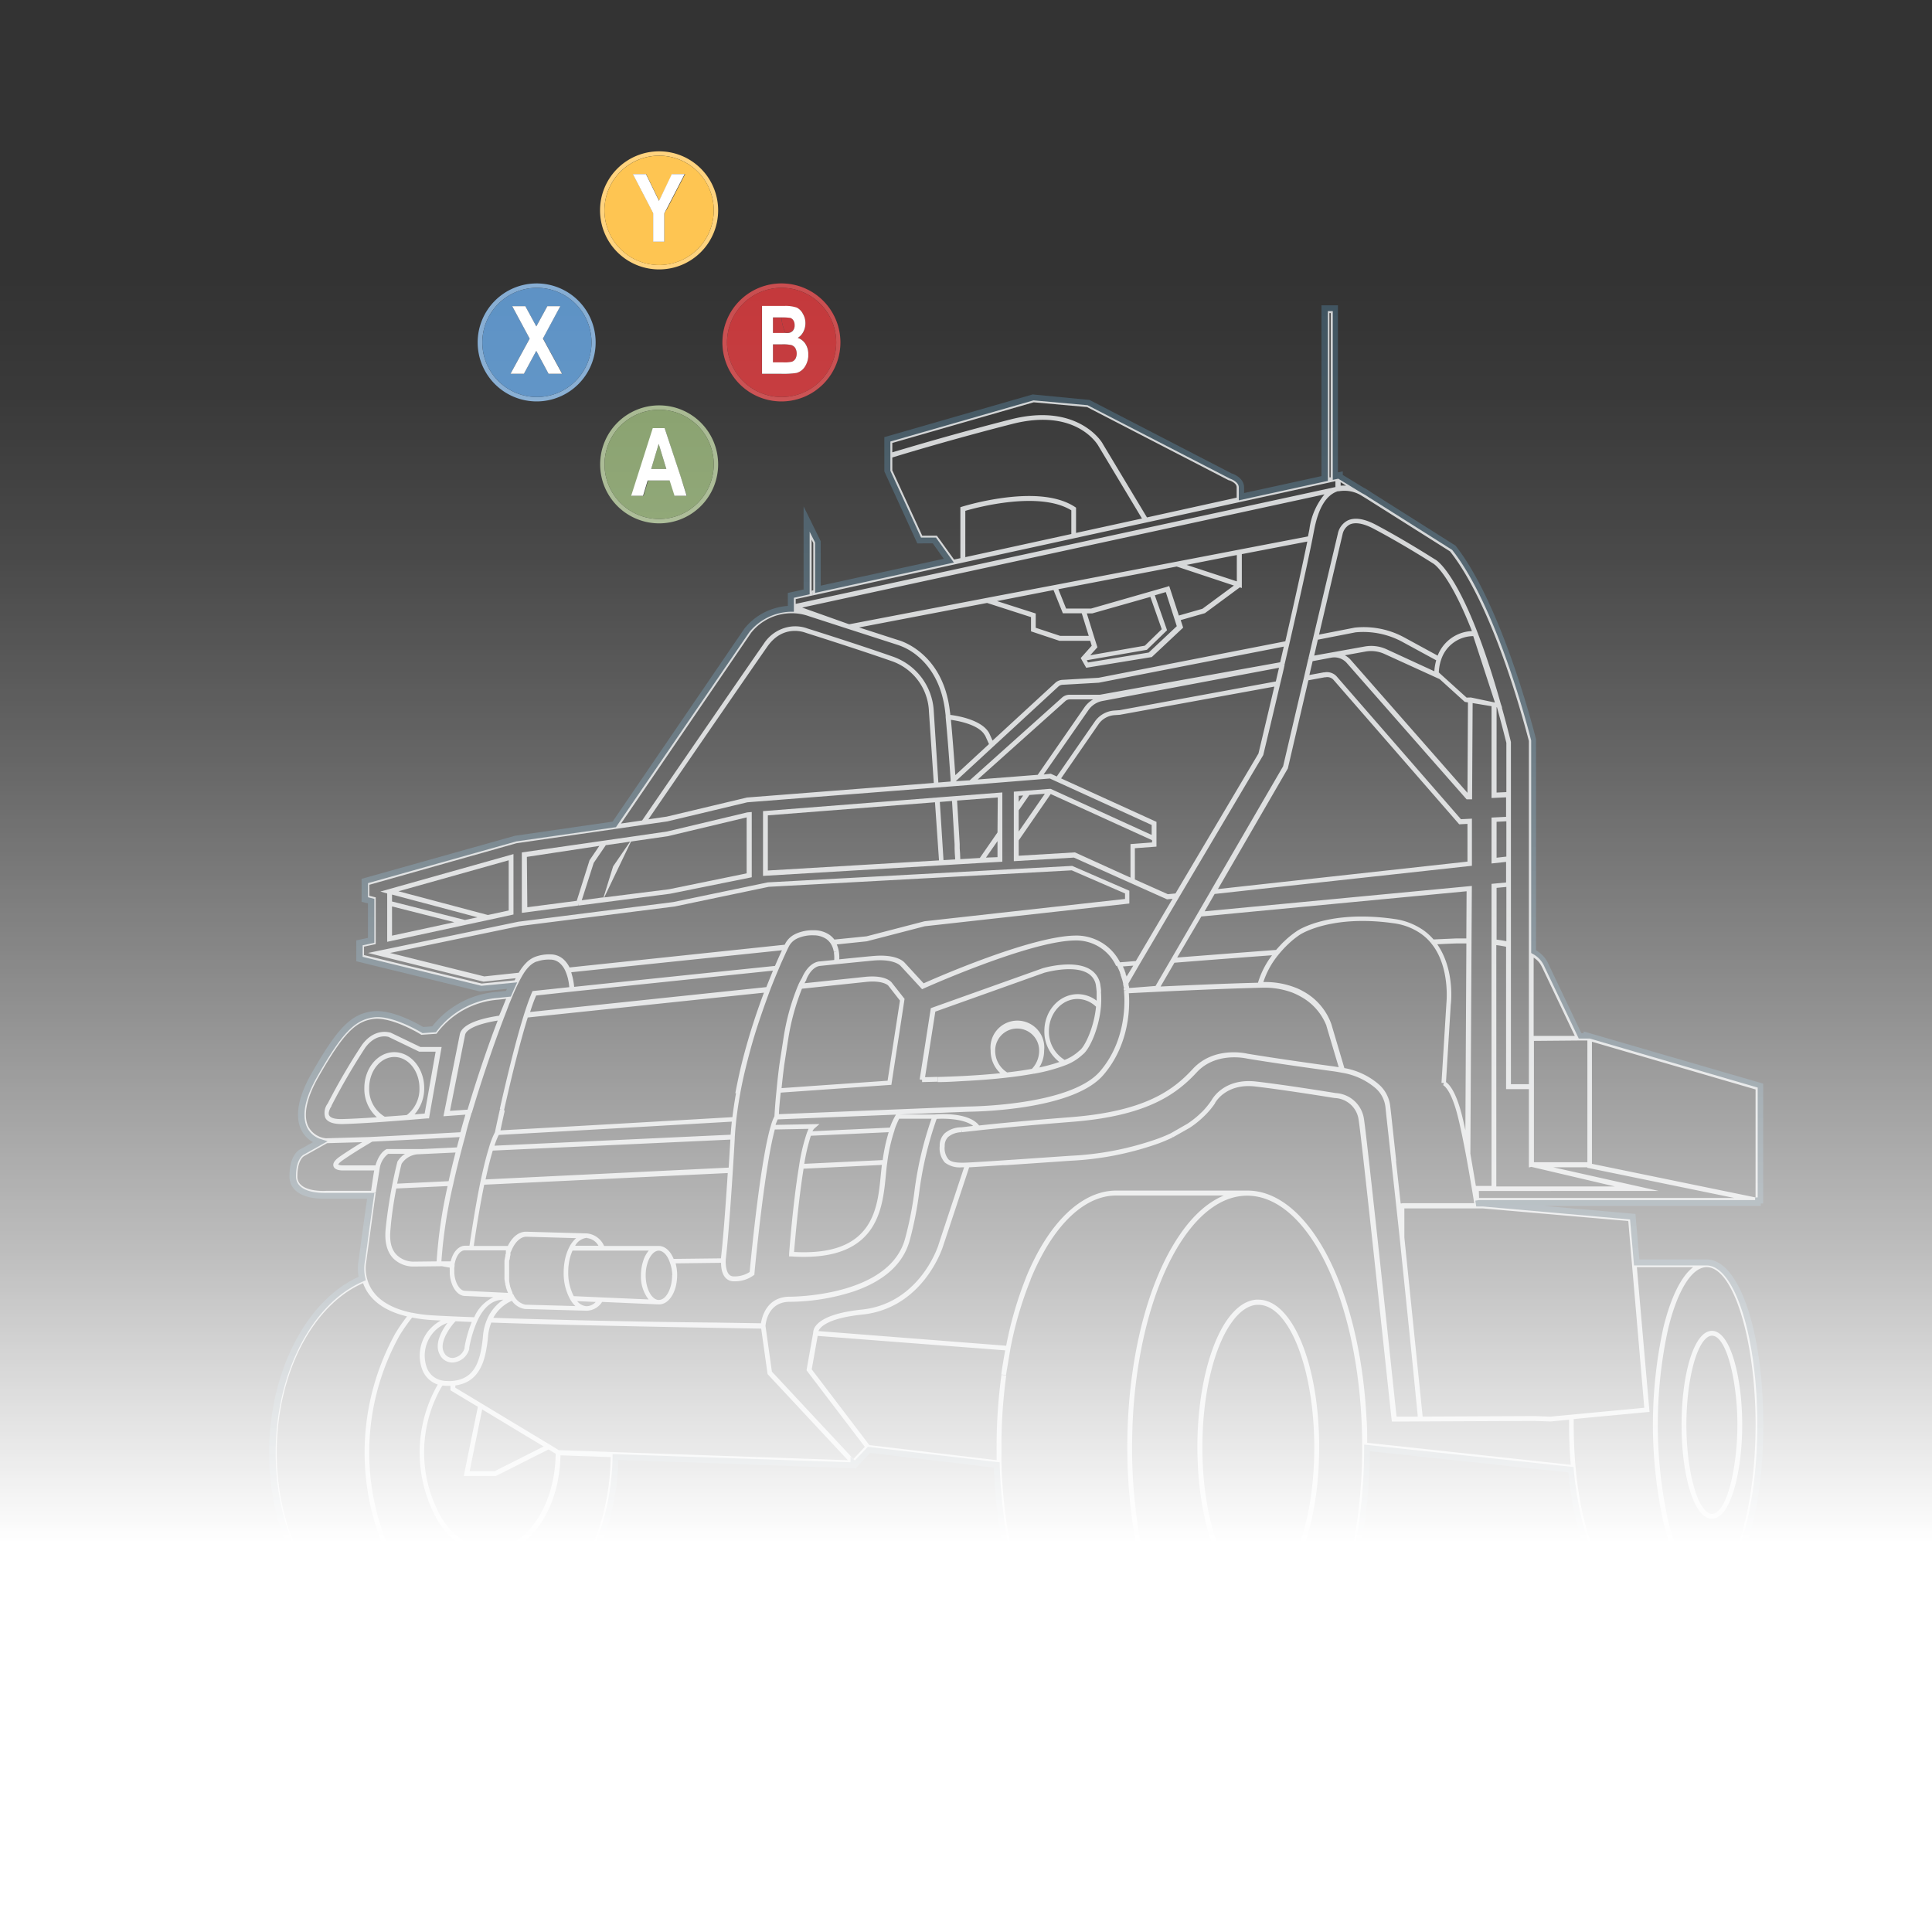
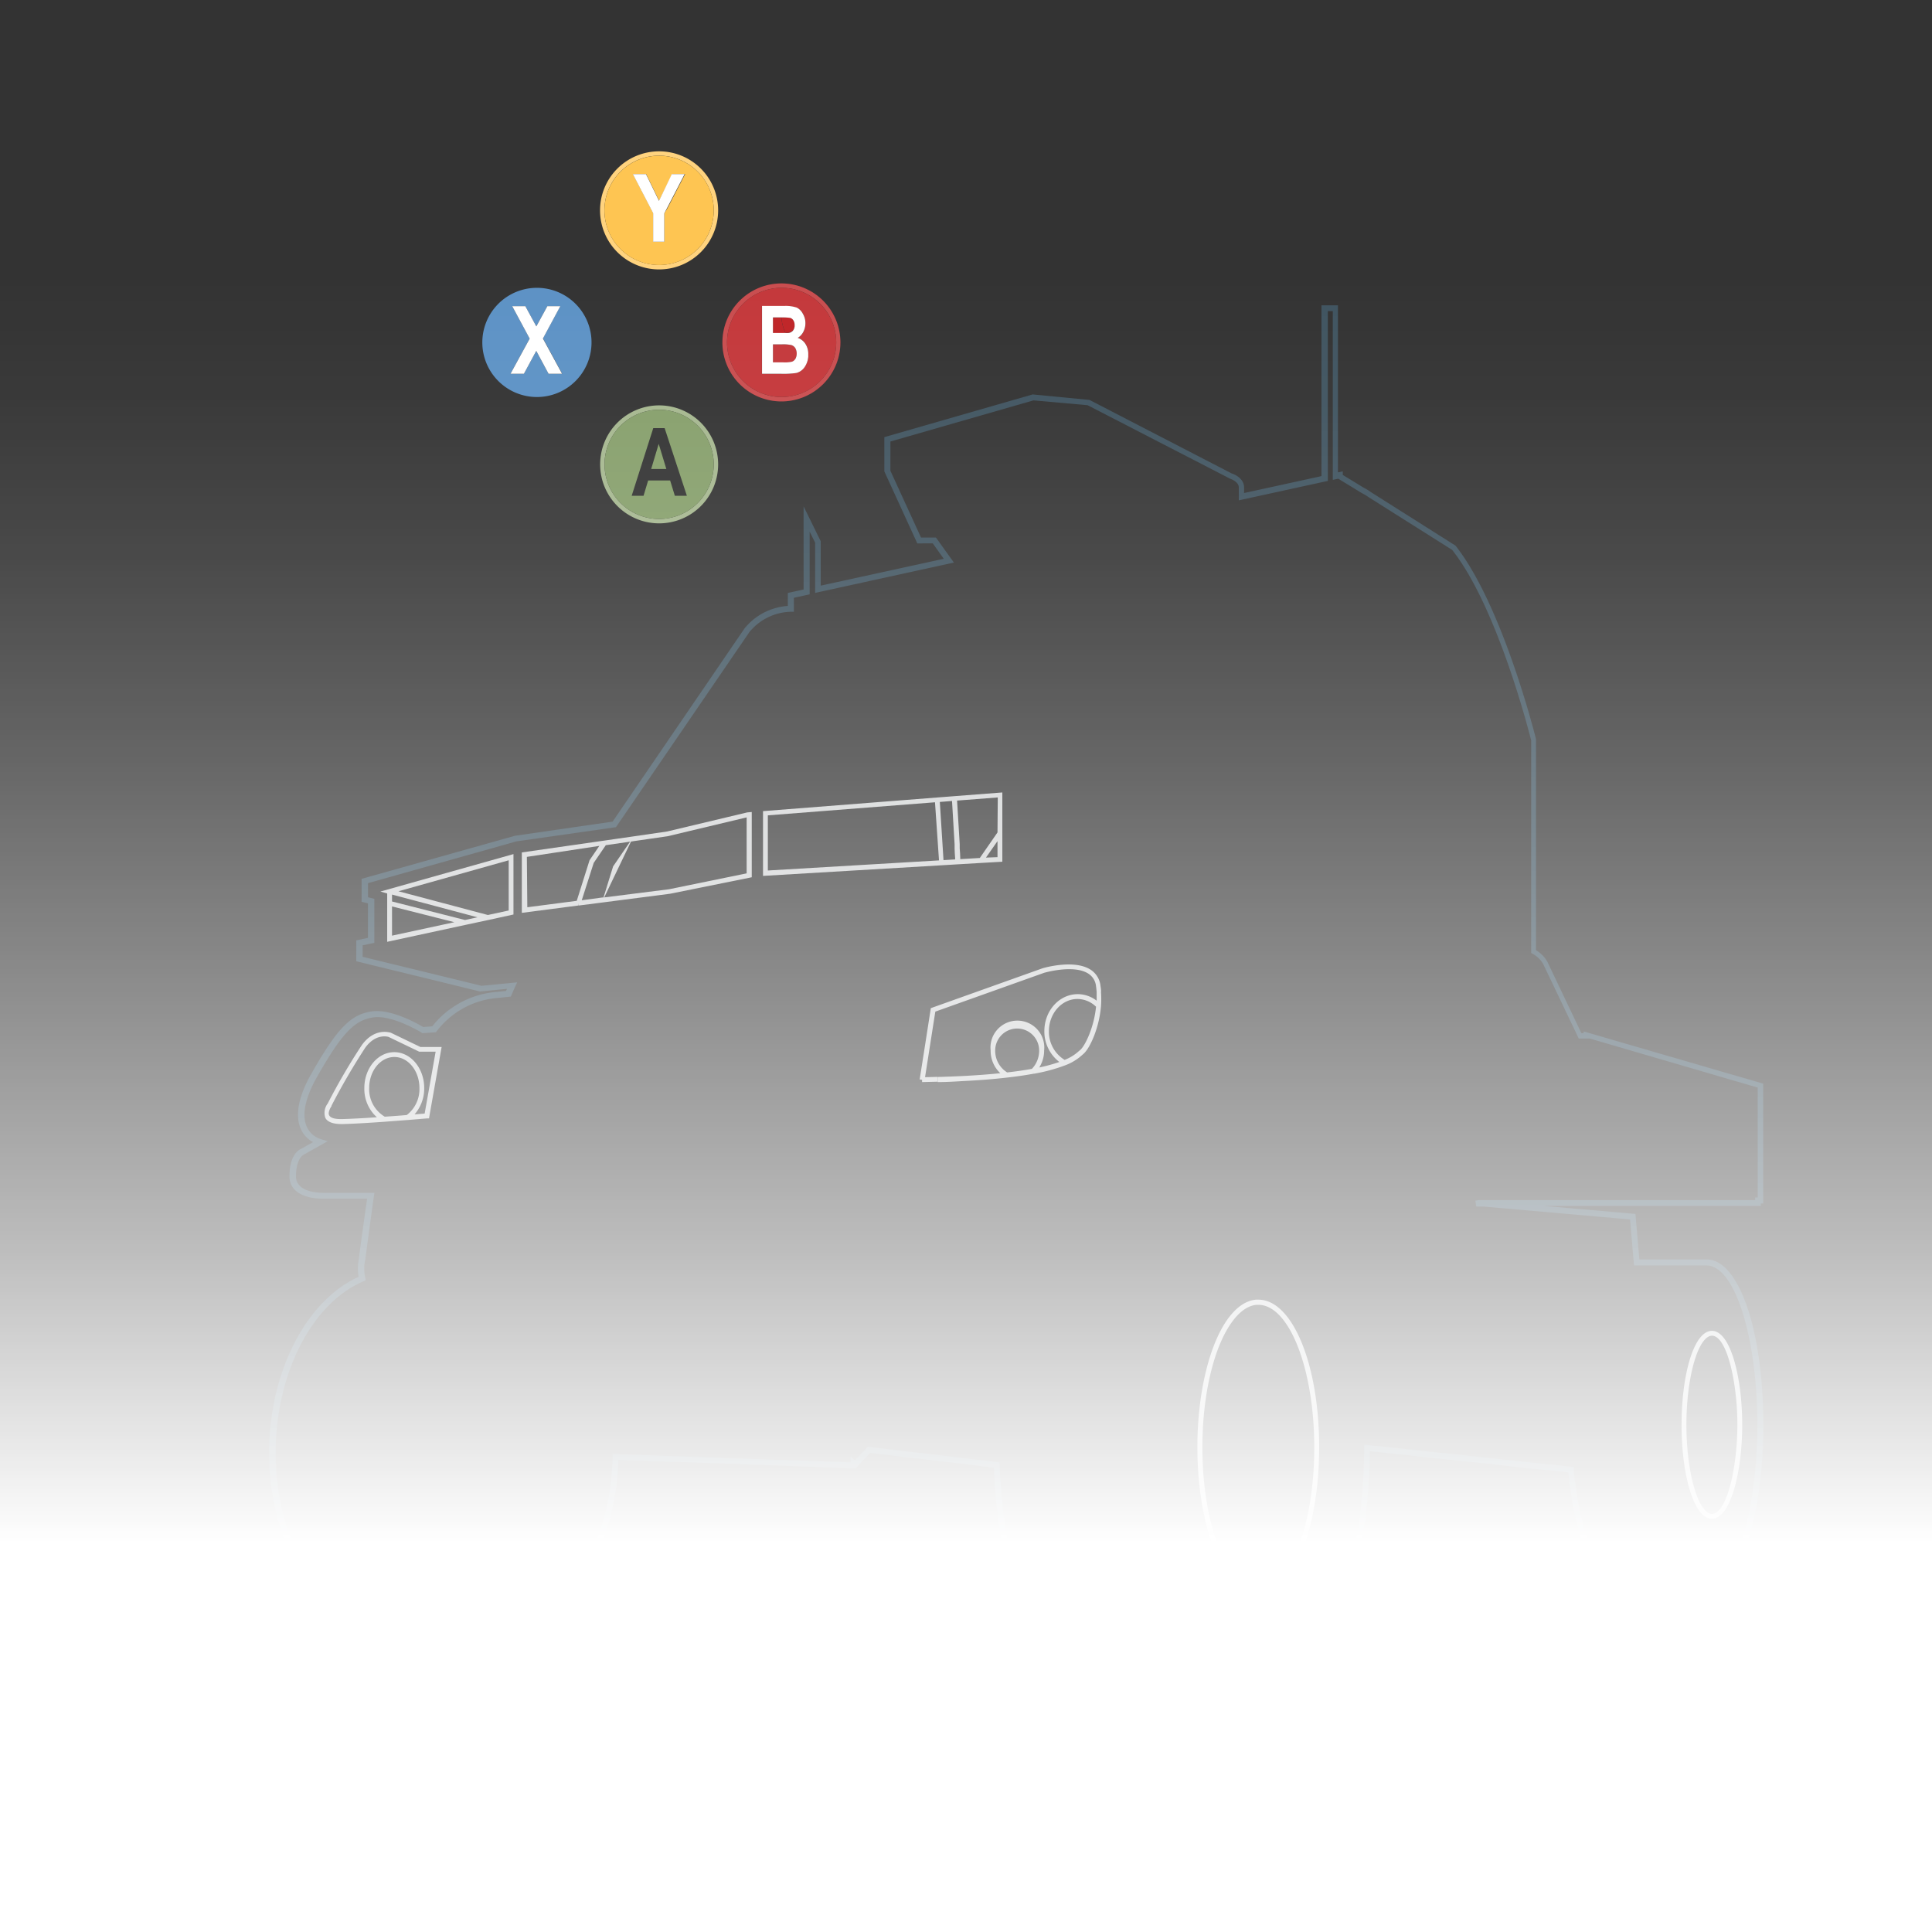
<svg xmlns="http://www.w3.org/2000/svg" viewBox="0 0 351.73 351.73">
  <rect x="0" y="0" width="351.73" height="351.73" fill="#333333" stroke="none" />
  <defs>
    <style>.cls-1{fill:#d1d3d4;}.cls-2{fill:#a5b78f;}.cls-3{fill:#869f6b;}.cls-4{fill:#86add3;}.cls-5{fill:#bf2427;}.cls-6,.cls-7{fill:#f2f2f3;}.cls-6{opacity:0.2;}.cls-7{opacity:0.1;}.cls-8{fill:#ffd37e;}.cls-9{fill:#fec552;}.cls-10{fill:#5d92c5;}.cls-11{fill:#fff;}.cls-12{fill:#405460;}.cls-13{fill:url(#linear-gradient);}</style>
    <linearGradient id="linear-gradient" x1="-1853.26" y1="3266.3" x2="-1853.26" y2="3036.18" gradientTransform="translate(2029.12 -2985.44)" gradientUnits="userSpaceOnUse">
      <stop offset="0" stop-color="#fff" />
      <stop offset="0.02" stop-color="#fff" stop-opacity="0.97" />
      <stop offset="0.23" stop-color="#fff" stop-opacity="0.68" />
      <stop offset="0.44" stop-color="#fff" stop-opacity="0.44" />
      <stop offset="0.62" stop-color="#fff" stop-opacity="0.25" />
      <stop offset="0.78" stop-color="#fff" stop-opacity="0.11" />
      <stop offset="0.91" stop-color="#fff" stop-opacity="0.03" />
      <stop offset="1" stop-color="#fff" stop-opacity="0" />
    </linearGradient>
  </defs>
  <g id="Layer_2" data-name="Layer 2">
    <g id="Layer_1-2" data-name="Layer 1">
      <path class="cls-1" d="M62.2,204.64h.24c2.34-.06,5.75-.29,7.58-.42h0l4.23-.32h0l3.51-.29.34,0,2.3-13H76.54L71.12,188l0,0c-.12,0-2.86-1-5.24,2.25a115.59,115.59,0,0,0-6.22,10.65,2.82,2.82,0,0,0-.44,2.59C59.59,204.25,60.61,204.64,62.2,204.64ZM74.05,203c-1.18.1-2.55.2-4,.3a5.81,5.81,0,0,1-2.84-5.22c0-3.12,2.06-5.65,4.58-5.65s4.57,2.53,4.57,5.65A5.94,5.94,0,0,1,74.05,203Zm-13.69-1.66,0-.06a120.88,120.88,0,0,1,6.15-10.56c1.91-2.59,4-2,4.22-1.95l5.58,2.69h3l-2,11.27-1.84.15a7.15,7.15,0,0,0,1.76-4.8c0-3.6-2.45-6.53-5.45-6.53s-5.45,2.93-5.45,6.53a6.92,6.92,0,0,0,2.28,5.32c-2.57.18-4.75.29-6.23.33s-2.2-.21-2.46-.69S60.15,201.65,60.36,201.37Z" />
      <path class="cls-1" d="M229.09,236.61l-.41,0c-1.78.15-3.45,1.26-5,3.3-3.51,4.69-5.69,13.72-5.69,23.56s2.18,18.88,5.69,23.58c1.52,2,3.19,3.14,5,3.29a3,3,0,0,0,.42,0c6.2,0,11.06-11.81,11.06-26.89S235.29,236.61,229.09,236.61Zm0,52.89h-.34c-1.49-.13-3-1.15-4.33-2.95-3.4-4.55-5.52-13.38-5.52-23.05s2.12-18.49,5.52-23c1.34-1.8,2.84-2.82,4.34-2.95h.33c5.61,0,10.18,11.66,10.18,26S234.7,289.5,229.09,289.5Z" />
      <path class="cls-1" d="M310.47,276.13a2.2,2.2,0,0,0,1.19.36c3.45,0,5.52-8.69,5.52-17.1s-2.07-17.1-5.52-17.1a2.23,2.23,0,0,0-1.18.36c-2.55,1.59-4.34,8.47-4.34,16.74S307.92,274.54,310.47,276.13Zm.47-32.73a1.36,1.36,0,0,1,.72-.23c2.73,0,4.64,8.55,4.64,16.22s-1.91,16.22-4.64,16.22a1.34,1.34,0,0,1-.72-.22h0c-2.23-1.38-3.92-8.26-3.92-16S308.71,244.79,310.94,243.4Z" />
-       <path class="cls-1" d="M320.05,219v-.44h.44V197.68l-31.55-9.21v.15h-1.27l-6.08-12.75a5.18,5.18,0,0,0-2.38-2.59V134.75c-.06-.24-5.92-24.1-14.5-35l-.05-.06-15.29-9.64a8.13,8.13,0,0,0-1.24-.76L244,86.81v-.3l-.88.19V56.11h-2v31L226,90.44V88.73c0-1.39-1.65-2-2-2.09L198.24,73.29l-.08,0-10-.9L161.57,80v5.84l5.77,12.58h2.79l2.63,3.67-23.83,5.21V98.66l-2.06-4.19v13.26l-2.87.63v2.44a10.57,10.57,0,0,0-8,3.91l-24.17,35.35-18,2.59-27.5,7.73v3.38l1.15.29v7.12l-2.13.46v2.94l22,5.38.08,0,5.67-.55c-.2.43-.42.92-.66,1.48l-1.93.2A16,16,0,0,0,79,187.37l-2,.14c-.85-.51-5.64-3.29-9-2.87-3.71.47-6.11,3-10.72,11.06-3,5.2-2.63,8.21-1.82,9.82a4.65,4.65,0,0,0,2.85,2.35l-3.17,1.78c-.31.13-1.79.95-1.79,4.5a2.88,2.88,0,0,0,1,2.21c1.27,1.19,3.53,1.34,4.61,1.34.36,0,.59,0,.61,0h8c-.67,4.68-1.52,11.06-1.58,11.52a8.19,8.19,0,0,0,0,3.55c-9.65,4.12-16.36,17.07-16.36,31.7,0,18.22,10.25,33.05,22.85,33.05H89.21c12.37,0,22.54-14.43,22.84-32.25l9.75.34,2.62.09,0-.44,0,.44,13.37.46h0l17.57.61,0-.44.32.3,2.5-2.65,23.26,2.74c.77,24.42,10.3,43.48,21.77,43.48h23.82c12,0,21.8-20.88,21.82-46.58l37.13,4c1.22,12.81,5.08,21.4,9.64,21.4h15.07c5.48,0,9.78-13,9.78-29.58s-4.3-29.58-9.78-29.58H298l-.71-8.33L270,219.12l0,.44v-.44h-.79V219Zm-61.93,38.91h-3.87c-.5-4.73-5.31-50.16-5.93-54.17a5.51,5.51,0,0,0-5.14-4.74c-.51-.08-8.93-1.46-14.48-2.1-5.8-.67-7.95,3.06-8.16,3.45a15,15,0,0,1-1.63,2l-.12.11a16.86,16.86,0,0,1-2.63,2.13h0l-3,1.72c-.78.37-1.59.71-2.4,1l.15.41-.15-.41a55,55,0,0,1-15.81,3.1l-8.75.6-3.14.21h0l-1,.07h0c-2.41.16-4.82.31-5.9.36h0c-1.94.1-3-.07-3.5-.6a3.22,3.22,0,0,1-.67-2.39,2.22,2.22,0,0,1,.64-1.68,3.9,3.9,0,0,1,2.45-.85v-.44l.06.43,3-.33-.05-.44.05.44c3.27-.36,8.87-.91,17-1.55,13.66-1.07,19-5,22.72-9,3.53-3.85,9.08-2.54,9.17-2.52s6,1,15.76,2.32c.51.07,1,.16,1.53.26l.09-.43-.09.43a12.48,12.48,0,0,1,6,2.72h0a5.38,5.38,0,0,1,1.91,3.55l.13,1.26h0l.95,8.69h0l.89,8.11h0l.62,5.74h0L257,246.61l.44,0-.44,0Zm1,.87h0l20.27-.09,2.91.1,3.36-.32c0,.3,0,.6,0,.91,0,2.47.1,4.92.3,7.29l-37.06-4c0-1.5,0-3-.12-4.44h0c-1.22-23.64-10.54-41.48-21.69-41.48H203.23c-5.11,0-10.06,3.81-14,10.74h0a46.49,46.49,0,0,0-2.47,5.15l.42.17h0l-.41-.17A67.85,67.85,0,0,0,183.18,245L149,242.33c.3-.72,1.68-2.34,7.95-3,11.22-1.16,14.71-12.35,14.74-12.45l4.75-14.36,6-.38,0-.44h0l0,.43h0l.58,0,0-.44,0,.44,3.14-.21,8.73-.6A55.8,55.8,0,0,0,211,208.14h0c.84-.32,1.68-.67,2.48-1.06l-.16-.33.2.31,3.06-1.73,0,0h0a17.51,17.51,0,0,0,2.76-2.24l-.31-.31h0l.31.31a14.53,14.53,0,0,0,1.87-2.24l0-.05s1.91-3.62,7.29-3c5.67.66,14.37,2.09,14.46,2.1h.06a4.57,4.57,0,0,1,4.33,4c.66,4.2,5.91,54,6,54.52l.05.39ZM104.64,240.34c-5.32-.13-10.43-.27-14.83-.42a7,7,0,0,1,3.38-3.1,3.53,3.53,0,0,0,2.39,1.49l6.8.19,4.28.12h.25a3.44,3.44,0,0,0,2.71-1.6l10.18.45H120l0-.44v.44c1.84,0,3.28-2.36,3.28-5.37A8.23,8.23,0,0,0,123,230l8.27-.1c0,1,.21,2.63,1.45,3.19a2,2,0,0,0,.75.18h.33a5.7,5.7,0,0,0,3.41-1.1l.14-.12v-.18c0-.11,1-10.77,2.3-19.08.39-2.47.75-4.43,1.12-6,.09-.39.19-.78.29-1.16l6.15-.12c-.1.2-.2.44-.3.7h0a34.32,34.32,0,0,0-1.44,6.09c-1.14,6.82-1.81,15.95-1.81,16l0,.44.44,0c.79.06,1.54.08,2.26.08,13.48,0,14.33-8.88,14.91-14.85.06-.65.12-1.27.19-1.85l.07-.49h0a30.68,30.68,0,0,1,1.33-5.89l0-.07h0a14.64,14.64,0,0,1,.84-2h5.89a64.77,64.77,0,0,0-3.1,13.12,63.29,63.29,0,0,1-1.7,8.65c-2.78,10.51-20.26,10.63-21,10.63-4.15,0-5.06,3.59-5.25,4.84l-8.28-.13h0C120.77,240.7,112.15,240.52,104.64,240.34Zm-5.67,23-8.9,4.49H85.5l2.28-11.24Zm-14.54,5.37h5.85l9.58-4.83,1.3.78c-.09,9.58-5.42,17.34-12,17.34a8.66,8.66,0,0,1-4.43-1.26,13.25,13.25,0,0,1-4.49-4.66,24,24,0,0,1,0-23.33c.1-.18.21-.34.32-.51l.71.06H82v.81l5,3Zm17.17-4.29Zm-19.23-13a8.28,8.28,0,0,1-1,0,4.28,4.28,0,0,1-.87-.09h0a3.67,3.67,0,0,1-2.84-2.48,6.44,6.44,0,0,1,.89-5.83,6.08,6.08,0,0,1,2.92-2.18c-1,1.3-2.47,3.83-1.41,5.76a2.53,2.53,0,0,0,2.43,1.45,3.31,3.31,0,0,0,2.94-2.49l0-.21a21.67,21.67,0,0,1,1.42-4.77l.09-.18c1.17-2.5,2.75-3.77,4.69-3.78a8,8,0,0,0-2.93,3.51l.4.18h0l-.4-.18a9.75,9.75,0,0,0-.77,3.07,22.64,22.64,0,0,1-.48,3.19C86.69,249.65,85.12,251.15,82.37,251.41Zm3.51-10.75a23.23,23.23,0,0,0-1.3,4.55l0,.21a2.47,2.47,0,0,1-2.13,1.79,1.71,1.71,0,0,1-1.61-1c-1.15-2.1,1.93-5.54,2-5.58l.09-.1Zm.66-.42h0v0h0Zm-6.09-10v-.13h0v.05ZM68,217h0Zm.4-4.84H62.23a1.59,1.59,0,0,1-.65-.15c0-.09.19-.35.88-.83,2.18-1.51,4.83-3.06,5.31-3.34,4.22-.2,9.83-.5,15.91-.83-.17.62-.34,1.25-.5,1.88l-6.35.3v0H70.47l-.07,0C70.26,209.26,69.05,209.78,68.35,212.2Zm16.76-10.14-3.24.22,2.76-13.88c.34-1.25,3.16-2.12,5.93-2.56C89.49,188.67,87.3,194.73,85.11,202.06Zm.75.54h0c2.41-8.1,4.85-14.69,5.79-17.15l-.41-.16h0l.41.15c.39-1,.74-1.91,1-2.62.2-.47.38-.92.56-1.34h0c.41-1,.75-1.73,1.07-2.38h0c.2-.42.39-.78.57-1.1h0l.11-.2c.16-.28.33-.56.52-.84a7,7,0,0,1,1-1.16,3.94,3.94,0,0,1,1.12-.7l.09,0h0a6.41,6.41,0,0,1,2.38-.36,2.64,2.64,0,0,1,1.71.58,4.08,4.08,0,0,1,1.13,1.57v0h0a9.32,9.32,0,0,1,.41,1.2,10.3,10.3,0,0,1,.27,1.67l-6.69.71-.1.23c-.43,1-.91,2.33-1.44,4l.42.13-.42-.13c-.67,2.14-1.41,4.79-2.19,7.87-.9,3.55-1.7,7-2.21,9.28l0,.15.43.1L91,202c-.5,2.23-.83,3.81-.89,4.12A15.23,15.23,0,0,0,89,209l.42.13L89,209c-.5,1.59-1,3.65-1.53,6.13l.44.09-.44-.09c-.83,4-1.53,8.51-2,11.66h-.79c-1.18,0-2.21,1.13-2.63,2.85l-1.21,0h-.32l-.16,0a88.39,88.39,0,0,1,2.14-14l-.43-.1.43.1c.42-1.92.9-3.91,1.47-6.09l-.42-.12.42.12c.24-.93.49-1.86.75-2.78l-.42-.11.42.11C85,205.5,85.38,204.23,85.86,202.6Zm117.79-27-.39.21a12.43,12.43,0,0,1,.6,1.31l0,.08a3.62,3.62,0,0,1,.13.35l0,.06c0,.1.07.18.11.3s0,.15.07.24l.08.25.09.3c0,.12.06.24.08.34l0,.14c0,.08,0,.16.05.23l.43-.09-.43.1c0,.17.07.32.09.44v0h0l.38-.07-.42.11V180c0,.12,0,.21.05.28v.06l.3,0h.14l-.44.06c0,.08,1.08,8.33-4.37,14.65s-23.94,6.4-24.14,6.4l-34.3,1.39c0-.7.14-2.11.32-3.92l20.15-1.42.8-5.23h0l.72-4.66-.44-.07.44.07.88-5.76-2.36-3c-.11-.14-1.22-1.4-4.89-1L146.47,179a6,6,0,0,1,.33-.58l0-.09s.83-2.27,2.48-2.48l3-.31h0c3.74-.38,6.19-.62,6.88-.68,3.76-.29,4.81,1,4.81,1l3.9,4.23.29-.13c.19-.09,19.16-8.59,27.42-8.74a8,8,0,0,1,7.62,4.65Zm1.39,2.24c0-.08,0-.16-.06-.22s-.07-.2-.11-.3l0-.06c0-.12-.09-.25-.14-.38l0-.08c-.12-.29-.23-.55-.35-.81l.7-.06,1.19-.09Zm82.35,11.63h1.55v22.16h-9.73V189.5Zm-8.66,23L294,216H272.41V172.06c.62.08,1.22.18,1.78.3v25.92h4.15v14.26Zm-4.54-56.48-1.78.2v-6.54l1.78-.09Zm0,15.4c-.56-.11-1.16-.21-1.78-.29v-9.42l1.78-.17Zm0-27.14-1.78.08V128.76h.07c.56,2,1.14,4.2,1.71,6.47Zm-6.45-17.23-.08.44.07-.44L267,127l-4.29-3.88h0l-.77-.7a8,8,0,0,1,.4-2.23h0a6.2,6.2,0,0,1,5.87-4.38l3.94,12.06-.14,0h0ZM262,120h0Zm.34,3.27h0Zm-.24.37,4.57,4.14.58.1-.09,16.46-21.25-24.2a3.62,3.62,0,0,0-1.07-.84l3.74-.68a5.86,5.86,0,0,1,3.5.45Zm-.35-4.27-6.11-3.33a15.43,15.43,0,0,0-9-1.78l-6.5,1.27,4.28-18.26a2.65,2.65,0,0,1,1.27-1.76c1-.5,2.52-.24,4.39.75,5.56,2.94,10.7,6.25,10.79,6.3s2.88,1.59,7.1,12.33A7,7,0,0,0,261.72,119.39Zm-21.83-2.91,6.87-1.34a14.93,14.93,0,0,1,8.43,1.69l6.25,3.4a9,9,0,0,0-.34,2l-8.68-4a6.72,6.72,0,0,0-4-.51l-9.19,1.65Zm-1.72,7.39,3-.55.15,0a1.51,1.51,0,0,1,1.46.52l22.85,26.25,1.5-.08,0,6.87-45.43,5,12.75-22,0-.06Zm-17.07,38.9,46.84-5.13,0-8.58-2,.1-22.54-25.9a2.39,2.39,0,0,0-2.31-.83l-.15,0-2.59.48.59-2.52,3.42-.64a3,3,0,0,1,2.82,1L267,145.52l1,0L268.1,128l3.44.57v16.71l2.65-.12v3.55l-2.65.13v8.36l2.65-.29v3.75l-2.65.25v55h-2.85c-.25-1.5-.62-3.62-1-5.87l.21-38.75.06-10-48.65,4.62ZM262,172.43h0c-.11-.18-.22-.35-.34-.52,1.32-.07,2.47-.12,3.43-.15l1.87,0-.18,34c-.19-.86-.36-1.64-.53-2.34-1.13-4.63-2.38-6-3-6.42l.87-14.11C264.16,182.66,264.84,177,262,172.43Zm-43.29-5.58L267,162.26l-.05,8.59-1.91,0-4.06.18a10.31,10.31,0,0,0-1.71-1.59,12.19,12.19,0,0,0-5.53-2.15c-11.7-1.66-17.29,2-17.51,2.13a16.74,16.74,0,0,0-2.42,1.94l.3.32-.31-.32c-.54.52-1,1.05-1.49,1.58-6.56.49-13,1-18,1.38Zm-4.9,8.42c4.9-.39,11.24-.88,17.77-1.36a15.78,15.78,0,0,0-2.56,5c-5.65.14-12.74.45-17.73.69Zm27.67,11.5,2.24,7.52-.88-.14c-9.72-1.31-15.68-2.31-15.7-2.31-.25-.06-6.1-1.45-10,2.78-3.61,3.93-8.8,7.71-22.15,8.76-7.91.62-13.43,1.16-16.74,1.52-1.93-2.54-7.66-2.06-8.11-2h-7l-.13.2a12.76,12.76,0,0,0-1,2.19l-14.1.66a1.84,1.84,0,0,1,.36-.51l.92-.8-8,.15a9.77,9.77,0,0,1,.4-1l34.51-1.39a77.44,77.44,0,0,0,10.18-.82c7.28-1.11,12.2-3.09,14.6-5.88,5-5.82,4.79-13,4.63-14.88,2.58-.13,15.47-.8,24.23-1a14.52,14.52,0,0,1,5.57.9,12.89,12.89,0,0,1,1.4.67h0A10.36,10.36,0,0,1,241.5,186.77Zm-95.21,26,14.28-.69c-.07.58-.13,1.2-.2,1.85-.6,6.25-1.42,14.78-15.79,14C144.72,226.12,145.34,218.69,146.29,212.82Zm14.4-1.57-14.25.68a35,35,0,0,1,1.2-5.11l14.17-.65A32.67,32.67,0,0,0,160.69,211.25Zm1.73-5.55ZM146,180l11.61-1.23c3.18-.35,4.1.66,4.1.66l2.13,2.73-.83,5.38h0l-.72,4.67.43.07-.43-.07-.7,4.54-19.3,1.35c.15-1.48.31-2.86.48-4.18l.73-4.75A42.27,42.27,0,0,1,146,180Zm5.81-6.63a6.5,6.5,0,0,1,.06,1.4l-2.58.26-.14,0c-2,.28-3,2.64-3.15,3a12.43,12.43,0,0,0-.7,1.34l.39.19-.39-.18a41.27,41.27,0,0,0-2.66,9.61l-.74,4.78c-.2,1.49-.37,3-.53,4.73l.13,0h-.13c-.25,2.48-.36,4.3-.38,4.71a10.25,10.25,0,0,0-.7,1.9h0c-.15.49-.28,1-.4,1.52-.37,1.57-.74,3.54-1.13,6-1.22,7.71-2.14,17.44-2.28,18.94a5,5,0,0,1-3,.8,1.18,1.18,0,0,1-.43-.11c-1-.47-.94-2.57-.93-2.81l-.44,0,.44,0v-.12s.52-3.9,1.3-16.31h0q.17-2.64.35-5.81v-.15l-.44,0,.44,0c.06-1,.15-2.08.28-3.25h0c.18-1.52.41-3.1.7-4.69h0c.27-1.49.6-3.06,1-4.67h0c.39-1.61.82-3.23,1.28-4.82l-.42-.12.42.12c.89-3.07,2-6.2,3.14-9.31h0c.52-1.35,1.06-2.67,1.59-3.91l-.41-.17.41.17c.31-.75.61-1.43.88-2l-.4-.19.4.18c.37-.83.65-1.42.8-1.74h0l.14-.27a3.23,3.23,0,0,1,1.39-1.45l.24-.12a6.7,6.7,0,0,1,2.92-.54h.2a4.2,4.2,0,0,1,2.09.66,3.16,3.16,0,0,1,.82.85h0a4,4,0,0,1,.56,1.52l.47-.07Zm-29.45,58.8c0,2.43-1.1,4.49-2.4,4.49h-.13c-1.26-.13-2.28-2.14-2.28-4.48a7.39,7.39,0,0,1,.37-2.36c.45-1.32,1.23-2.13,2-2.13s1.56.79,2,2.07l.41-.14-.41.14A7.23,7.23,0,0,1,122.39,232.12Zm-28.93,3.52h0l-.09-.17-.05-.12,0,0a.58.58,0,0,1,0-.11,3,3,0,0,1-.16-.36,8.12,8.12,0,0,1-.27-.79v0l0-.07a3,3,0,0,1-.09-.35l0-.1h0a3.61,3.61,0,0,1-.08-.38c0-.12,0-.24,0-.36h0c0-.08,0-.19,0-.24l0-.44a.38.38,0,0,0,0-.1c0-.11,0-.22,0-.35v-.82l0-.22c0-.11,0-.21,0-.32s0-.17,0-.29l0-.13,0-.24c0-.15,0-.29.08-.43s0-.27.08-.39l0-.12a2.81,2.81,0,0,1,.08-.31l0-.12a.93.93,0,0,1,0-.13l0-.09c0-.08,0-.16.09-.25a1.67,1.67,0,0,1,.08-.2l.09-.2h0c.65-1.46,1.63-2.33,2.62-2.34l9.08.26a5.46,5.46,0,0,0-1.28,1.7l.37.19-.37-.19a9.28,9.28,0,0,0-.85,2.73,12.12,12.12,0,0,0-.14,1.83,9.75,9.75,0,0,0,1.25,5h0a5.52,5.52,0,0,0,.88,1.11l-2.36-.07-6.54-.18h-.21A3.09,3.09,0,0,1,93.46,235.64Zm-1-3.17h0Zm14.41-7.12a2.68,2.68,0,0,1,2.11,1.4h-4.24A2.71,2.71,0,0,1,106.91,225.35Zm-.2,12.39a2.44,2.44,0,0,1-1.56-.91l3.37.15a2.3,2.3,0,0,1-1.6.77Zm2.71-1.6h0l-4.9-.22a9.28,9.28,0,0,1-1-4.37,10.33,10.33,0,0,1,.13-1.69,8.63,8.63,0,0,1,.65-2.23h13.88a5.23,5.23,0,0,0-1,1.84,8.36,8.36,0,0,0-.42,2.65,6.74,6.74,0,0,0,1.39,4.4Zm13.29-7c-.6-1.48-1.6-2.36-2.72-2.36h-9.94a3.81,3.81,0,0,0-3.13-2.28h0l-11.09-.31c-1.31,0-2.5.94-3.31,2.59h-6.2c.44-3.05,1.11-7.27,1.9-11.15l44.34-2.12c-.66,10.34-1.12,14.54-1.24,15.53Zm-30.86-27,0-.15c.51-2.27,1.3-5.72,2.2-9.25.75-2.94,1.45-5.47,2.1-7.55l43-4.52c-1.09,2.9-2.08,5.83-2.91,8.71h0c-.47,1.59-.9,3.23-1.3,4.86l.43.1-.43-.1c-.38,1.62-.71,3.21-1,4.72l.44.08h0L134,199c-.27,1.49-.49,3-.66,4.38-11.23.66-27.61,1.6-42.23,2.41.15-.69.42-2,.79-3.61ZM104,177,142.36,173q-.21.44-.48,1.05h0c-.24.53-.51,1.14-.79,1.8-13.44,1.39-29.71,3.09-36.56,3.81a12.38,12.38,0,0,0-.3-1.8l-.43.11.43-.11C104.15,177.55,104.07,177.29,104,177Zm.14,3.08Zm-.32.48h0l.76-.08h0l36.14-3.77c-.4,1-.81,2-1.21,3l-43,4.53c.39-1.22.76-2.23,1.1-3Zm-13,26.06c14.64-.81,31.1-1.76,42.41-2.42-.09.84-.16,1.63-.21,2.38l-43,2A13.25,13.25,0,0,1,90.78,206.66Zm-1.08,2.85,43.23-2c-.11,1.84-.21,3.53-.31,5.1L88.4,214.72Q89.06,211.62,89.7,209.51Zm62.16-38.42a4.14,4.14,0,0,0-.9-.87,5,5,0,0,0-2.53-.82h-.2a7.52,7.52,0,0,0-3.35.62l-.3.15a4,4,0,0,0-1.76,1.86l0,0-39.17,4.14a4.92,4.92,0,0,0-1.25-1.61,3.53,3.53,0,0,0-2.26-.77,7.29,7.29,0,0,0-2.82.47l0,0a4.72,4.72,0,0,0-1.33.84,8,8,0,0,0-1.14,1.32c-.16.24-.31.47-.45.71l-6.28.67-17.15-4.27,23.62-4.9,28.16-3.55,17.16-3.59,55.17-3,9.7,4.21v1l-36.5,4.06-10.55,2.74ZM75.93,210.15l7-.33c-.47,1.85-.89,3.57-1.26,5.22l-9.37.45c.4-2,.74-3.35.81-3.61A3.85,3.85,0,0,1,75.93,210.15Zm-3.79,6.22,9.35-.44a88,88,0,0,0-2,13.71l-4.22.05a4.39,4.39,0,0,1-3.06-1.24c-1-1-1.33-2.56-1.12-4.64C71.28,221.43,71.65,218.93,72.14,216.37Zm10.57,14.47h0l.05-.4c0-.1,0-.21,0-.31l-.42-.09h0l.43.08c.27-1.47,1-2.49,1.84-2.49h7.49a.56.56,0,0,1,0,.12l0,.1c0,.05,0,.1,0,.15l0,.11q0,.15-.09.33v.05l0,.1c0,.14-.06.28-.08.41s-.06.32-.09.47l0,.26,0,.18a2.43,2.43,0,0,0,0,.3c0,.11,0,.22,0,.33v.27c0,.14,0,.29,0,.43s0,.28,0,.44,0,.25,0,.4l0,.43a.57.57,0,0,0,0,.13,1.57,1.57,0,0,0,0,.23h0a3.86,3.86,0,0,0,.07.41c0,.14.05.28.08.42h0a.45.45,0,0,1,0,.08c0,.13.06.26.11.43l0,.09a8.84,8.84,0,0,0,.3.87l.09.21L84.65,235c-.67,0-1.33-.73-1.69-1.87a5.53,5.53,0,0,1-.25-1.38c0-.15,0-.3,0-.46S82.7,231,82.71,230.84ZM143.79,237a38.41,38.41,0,0,0,11.64-1.89c5.64-1.94,9.08-5.1,10.21-9.38a64.19,64.19,0,0,0,1.72-8.76,65.47,65.47,0,0,1,3.16-13.27c1.63-.11,5.07,0,6.65,1.28l-2.14.25a4.68,4.68,0,0,0-3.05,1.1,3.08,3.08,0,0,0-.9,2.31,3.92,3.92,0,0,0,.93,3,4.45,4.45,0,0,0,3.16.87h.35l-4.65,14.06c0,.11-3.36,10.75-14,11.85-5.42.56-7.52,1.89-8.32,2.92a2.13,2.13,0,0,0-.51,1.31l-1.21,6.82,10.62,13.94-2.08,2.21-14.84-15.91-1.17-8.33C139.4,241,139.74,237,143.79,237Zm72.6-32.09,0-.06,0,.08Zm38.84,14.18H255l-.85-7.71-.41.05h0l.45-.05-.94-8.7-.44,0,.44,0-.14-1.19a6.18,6.18,0,0,0-2.19-4.16l-.29.32.29-.32a13,13,0,0,0-6.17-2.88l-2.37-8a11,11,0,0,0-5.06-5.94l-.21.38.21-.38a10.45,10.45,0,0,0-1.51-.72,15,15,0,0,0-5.81-1,15.18,15.18,0,0,1,2.49-4.66l-.35-.27.36.26c.14-.19.29-.37.44-.55l-.34-.28.34.28a19.74,19.74,0,0,1,1.55-1.65h0a15.41,15.41,0,0,1,2.3-1.84c.05,0,5.58-3.61,16.9-2a11.16,11.16,0,0,1,5.13,2,9.4,9.4,0,0,1,1.71,1.62l.34-.28-.34.29a9,9,0,0,1,.79,1.09l.37-.23-.37.23c2.64,4.25,2,9.84,2,9.92l-.89,14.43.43,0-.12.42s1.44.6,2.74,6c.41,1.68.87,3.88,1.37,6.53h0c.46,2.45.85,4.76,1.1,6.26.2,1.2.35,2.15.43,2.69H255.23Zm14-2.27H302l-19.23-4.31h6.2v.09l26.79,5.5H269.27ZM319.61,218l-29.79-6.12V189.65l29.79,8.69Zm-38.86-41.9,5.95,12.49h-7.49V174.34A3.83,3.83,0,0,1,280.75,176.13Zm-2.41-41.23v62.51h-3.27V135.18l0-.1c-.54-2.2-1.1-4.29-1.65-6.26h.05l-.23-.64v0l-.36.1h0l.36-.1c-1.38-4.91-2.81-9.28-4.24-13-4.46-11.55-7.6-13.27-7.7-13.31s-5.21-3.36-10.81-6.33c-2.16-1.14-3.92-1.4-5.2-.75a3.47,3.47,0,0,0-1.73,2.37L239.1,116l.43.1-.43-.1-.9,3.88.4.09h0l-.41-.07v0l-.8,3.44h0L233.6,139.5l-13.15,22.64.38.22h0l-.37-.22-2.37,4.08h0l-4.89,8.41-2.83,4.87-4.46.35-.36,0s0-.06,0-.1h0c0-.07,0-.16-.05-.25s0-.17-.05-.26h0c0-.07,0-.14,0-.22l2-3.46,4.89-8.3h0l2.36-4,15.25-25.74.05-.12c0-.05,1.37-5.68,3.06-12.9h0c.2-.82.4-1.67.6-2.52l.2-.9a.45.45,0,0,0,0-.08l-.42-.12h0l.42.1c.29-1.24.58-2.51.88-3.79h0c1.89-8.24,3.31-14.67,4.2-19.1h0c.11-.59.22-1.14.32-1.66.77-4,2.22-6.34,4.3-7h0l0,0,.21,0a5.93,5.93,0,0,1,3.86.66l1.12.68h0l15.23,9.61C272.3,110.89,278,133.67,278.34,134.9Zm-65.73,27.92-6-2.68v-5.69l3.93-.29v-4.51l-17.36-7.91,6.84-9.9a3.86,3.86,0,0,1,2.85-1.61l1-.07L232,125c-1.53,6.49-2.74,11.56-2.89,12.18L214,162.66Zm-16.92-7.61-10.23.61V153l5.83-8.44,17,7.74.18-.4-.18.4,1.45.66v.41l-3.93.3v6.1l-1.25-.56-.18.4h0l.18-.4Zm-10.23-7.65,1.94-2.8,2.82-.22-4.76,6.88Zm0-1.54v-1.11l.81-.06ZM174,142.22l6.86-6.33-.3-.32h0l.3.32L192.67,125a1.22,1.22,0,0,1,.76-.33l6.62-.38,33.67-6.57q-.33,1.44-.66,2.85l-32.82,5.91h-5.51a2.08,2.08,0,0,0-1.45.58l-16.74,15Zm-19.53-28.61h0l-8.43-3L241.13,90a12.45,12.45,0,0,0-2.74,6.31q-.12.64-.27,1.35l-12.62,2.42h0l-1.69.33-9.64,1.85-8.55,1.64-.48.09L192,106.51l-10.58,2-26.75,5.13Zm27-4.19.11,0,10.22-2,1.7,4.23h3.44l1.27,4.11H193l-4.44-1.47v-2.6Zm17.76,6.67-1.37-4.42h1l10.57-3,2.07,5.88-3.08,3-9.94,1.74,1.31-1.45Zm9.57,2.21,3.67-3.56-2.23-6.36,2-.59,2,6.21-5.11,4.8-11.05,1.81-.23-.41Zm4.06-11.61-.51.17-2.8.8-10.91,3.13h-4.55l-1.41-3.52,12.63-2.42.48-.09,8.43-1.62,10.42,3.46-5.73,4.23-4.29,1.23ZM224,101.27l1.17-.22v4.79l-9.15-3Zm-44.3,8.5,8,2.58v2.59l5.17,1.72h5.61l.27.9-2,2.24,1,1.77,11.94-1.95,5.71-5.36-.45-1.37,4.41-1.26,6.36-4.7.36.12v-6.17l11.92-2.29c-.89,4.35-2.23,10.45-4,18.16l-34,6.64-6.59.38a2.08,2.08,0,0,0-1.3.55L180.7,134.83l-.61-1.35c-1.32-2.44-5.78-3.17-7.09-3.33,0-.17,0-.33-.05-.49-1.18-11-9.37-13.12-9.43-13.13l-7.12-2.3Zm-7.07,20.78h0l-.29,0,.28,0Zm6.7,3.32.72,1.59-6.13,5.66c-.29-4.15-.56-7.53-.8-10.07C174.49,131.24,178.26,131.94,179.3,133.87Zm14.58-6.2a1.22,1.22,0,0,1,.85-.34H199a5,5,0,0,0-1.56,1.43l-8.52,12.3-10.92.85Zm4.26,1.59a4,4,0,0,1,2.52-1.64l32.16-6.05-.06.25c-.18.76-.35,1.51-.52,2.24l-28.44,5.23-1,.07a4.69,4.69,0,0,0-3.51,2l-6.93,10-1.09-.5L190,141Zm51-38.84,0-.06,0,0v0Zm-4.1-2a6.5,6.5,0,0,0-1,0v-.64ZM242.25,57v29.9l-.21,0V57ZM188.19,73.24l9.72.87L223.7,87.44l.08,0s1.36.43,1.36,1.26v1.9L208.81,94.2l-8.07-13.44c0-.08-4.39-7.55-16.73-4.41-10.41,2.65-19.28,5.32-21.56,6V80.64ZM167.9,97.53l-5.45-11.9V83.29c1.77-.55,10.94-3.33,21.77-6.09,11.66-3,15.6,3.7,15.76,4l7.92,13.2-12,2.62v-4.6l-.2-.13c-2.8-1.84-7.12-2.41-12.84-1.68a50,50,0,0,0-7.71,1.63l-.31.1v9.28l-1.15.25-3.12-4.34Zm7.94,4.32-.1-.43h0V93c2-.59,13.47-3.69,19.3-.09v4.31l-19.29,4.21ZM148,108.39l-.1-.43-.09-.43h-.05V98.25l.3.62v8.6l-.24.06.19.86,25.6-5.6-.09-.43h0l.09.43,2.33-.51h0L241.7,87.91l0-.17,0,.17h0l1.42-.31v1.07l-98.26,21.27v-.87Zm-11.26,6.82a9.43,9.43,0,0,1,10.61-3l6.85,2.22h0l9.09,2.93a11,11,0,0,1,4,2.28c1.88,1.63,4.23,4.71,4.81,10.11l.06.5,0,.33h0c.27,2.71.57,6.5.9,11.26v.24h0v.2l-2.23.18L170,129.55a11.12,11.12,0,0,0-7.42-10c-7-2.45-15.51-5.11-15.55-5.12a6.48,6.48,0,0,0-2.75-.39,6.92,6.92,0,0,0-5.25,3.19c-2.06,2.93-13.15,19.06-22.13,32.14l-3.84.56ZM170,142.54l-34,2.65-14.61,3.48-3.35.49c8.9-13,19.65-28.58,21.67-31.46,2.9-4.12,6.77-2.57,7-2.49s8.53,2.68,15.57,5.13a10.1,10.1,0,0,1,6.84,9.24ZM66.27,173.88v-1.54l2.13-.46v-8.51l-1.16-.29v-2L94,153.52l18.13-2.62-.06-.44.06.44,5-.73,4.37-.63,14.56-3.48,34.37-2.68,3.1-.24h0l3.18-.25,0-.44,0,.44,12.42-1,2-.16,1.22.56h0l17.32,7.9V152l-1.09-.49h0l-17.29-7.89h-.24l0,.44h0l0-.44-3.95.31h0l-2.53.2v12.65l10.94-.65,8.37,3.76h0l2.13.95h0l6.46,2.89,1-.1-1.91,3.23.37.22-.37-.22-4.78,8.1-1.81.15-1.07.08a8.9,8.9,0,0,0-8.26-4.86c-8,.15-25,7.57-27.49,8.69l-3.42-3.72c-.2-.24-1.47-1.59-5.56-1.27-.67.05-2.93.27-6.38.62a6.41,6.41,0,0,0-.08-1.45h0a5.58,5.58,0,0,0-.37-1.26l5.46-.57,10.56-2.74,37.24-4.14v-2.33l-10.41-4.52-55.41,3-17.23,3.59L94.39,167.8,67,173.49l21,5.22.07,0,5.81-.62c-.06.12-.12.25-.19.38l-6,.59ZM56.15,205.12c-1-2-.36-5.19,1.8-9,4.45-7.81,6.7-10.19,10.06-10.61s8.54,2.77,8.59,2.81l.12.07,2.74-.19.13-.17A15.39,15.39,0,0,1,90.66,182l1.48-.16-.27.66c-.27.67-.6,1.48-1,2.41-2.54.37-6.59,1.26-7.14,3.31l-3,15,4-.29c-.36,1.23-.65,2.25-.91,3.2-6.34.35-12.19.66-16.5.87v0l-8,.23A4.08,4.08,0,0,1,56.15,205.12ZM59.4,216.8s-3.18.23-4.6-1.08a2,2,0,0,1-.66-1.57c0-3.12,1.25-3.69,1.25-3.69l4.16-2.34,6.4-.18c-1.1.66-2.63,1.62-4,2.56-.68.47-1.44,1.11-1.24,1.8s1.18.77,1.49.78h5.93l-.06.33c-.13.76-.31,2-.51,3.39Zm7.33,12.6v-.05c0-.08,1-7.33,1.67-12.2l-.44-.06h0v0h.24l.22,0h0l.7-4.34v0a4.09,4.09,0,0,1,1.55-2.69h3.08a4.07,4.07,0,0,0-1.43,1.48l0,.08s-.44,1.68-.94,4.26l.43.08-.43-.08c-.52,2.7-.92,5.34-1.17,7.85-.23,2.35.23,4.15,1.37,5.35a5.19,5.19,0,0,0,3.61,1.5h.11l5.18-.06.29.06v-.06h0v.06l1.11.2a5.44,5.44,0,0,0,0,.57c0,.18,0,.36,0,.53a6.81,6.81,0,0,0,.29,1.57c.48,1.54,1.45,2.49,2.51,2.49h0l5.13.23a7.16,7.16,0,0,0-3.48,3.64c-3.2-.12-5.55-.22-7.36-.33a26.38,26.38,0,0,1-4-.5l-.09.43L75,239c-4.47-.92-7.28-3-8.13-6.07l-.42.11h0l.42-.11A7.27,7.27,0,0,1,66.73,229.4Zm5.65,67.22c-12.11,0-22-14.43-22-32.17,0-14.23,6.44-26.82,15.72-30.85.77,2.19,2.8,4.82,8,6.06l-.07.09-.26.34-.45.62-.34.48-.24.36h0c-.11.16-.21.31-.3.46l-.43.68a44.83,44.83,0,0,0,0,43.5,25.47,25.47,0,0,0,8.57,8.87,18.18,18.18,0,0,0,3.4,1.56Zm16.83,0A15.92,15.92,0,0,1,81,294.3a24.47,24.47,0,0,1-8.26-8.56,43.86,43.86,0,0,1,0-42.6c.13-.22.26-.43.41-.65s.19-.3.29-.44l-.37-.25.38.23c.07-.11.14-.22.23-.34s.21-.31.32-.46.29-.41.45-.61a3.59,3.59,0,0,1,.25-.33l.33-.42a28.09,28.09,0,0,0,3.82.47l1.4.07a7.85,7.85,0,0,0-2.43,2.09,7.29,7.29,0,0,0-1,6.69,4.57,4.57,0,0,0,2.89,2.88,2.13,2.13,0,0,0-.16.25,24.91,24.91,0,0,0,0,24.25,14.21,14.21,0,0,0,4.8,5,9.49,9.49,0,0,0,4.87,1.38c7,0,12.65-8,12.82-18l9.14.32C110.89,282.57,101.1,296.62,89.21,296.62Zm48.6-30.92v-.44l-13.37-.46h0l-2.62-.09-10.2-.36v0l-9.9-.34-1.62-1-.23.38h0l.23-.38-12.37-7.46-.21.36h0l.21-.36,0,0h0l-4.83-2.91v-.41c2.89-.4,4.63-2.19,5.44-5.6a24.64,24.64,0,0,0,.51-3.32,8.84,8.84,0,0,1,.59-2.53c4.49.16,9.74.3,15.21.44,7.51.18,16.13.36,25.63.52v0l8.3.14,1.16,8.28,14.62,15.68-16.51-.58Zm65.42,43.61c-11,0-20.24-18.89-20.91-43h0l0-3.7v-.08a95.48,95.48,0,0,1,.87-12.12l-.87-.12a97.08,97.08,0,0,0-.88,12.23h0v.07c0,.31,0,.61,0,.91,0,.77,0,1.55,0,2.33l-23.17-2.74-10.49-13.79,1.08-6.09L183,245.84c-.27,1.47-.52,2.94-.72,4.4h0v0l.7.08.17,0h0l.8-4.78h0v0A66.78,66.78,0,0,1,187.62,233l0-.06a43.83,43.83,0,0,1,2.4-5l-.38-.22.38.22c3.73-6.64,8.41-10.29,13.19-10.29h19.58c-2.87,1.2-5.6,3.61-8,7.14-6,8.7-9.56,23.15-9.56,38.67s3.58,30,9.56,38.67c2.43,3.54,5.16,5.95,8,7.15Zm23.82,0c-4.11,0-8.11-2.65-11.55-7.64-5.88-8.56-9.4-22.83-9.4-38.18s3.52-29.62,9.4-38.17c3.44-5,7.44-7.64,11.55-7.64,10.67,0,19.62,17.48,20.81,40.65l.44,0-.44,0c.08,1.56.13,3.17.13,4.78h.44l-.44,0c0,.12,0,.24,0,.36C248,288.75,238.6,309.31,227.05,309.31Zm92.56-49.92c0,15.56-4.07,28.7-8.9,28.7-2.68,0-5.3-4.17-7-11.15a82,82,0,0,1,0-35.1c1.71-7,4.33-11.15,7-11.15C315.54,230.69,319.61,243.83,319.61,259.39Zm-16.77-17.76a83.1,83.1,0,0,0,0,35.52c1.36,5.53,3.27,9.32,5.45,10.94H295.64c-4,0-7.7-8.82-8.8-21h0c-.23-2.51-.34-5.11-.34-7.74v-1l1.21-.12,12.59-1.19L298,230.69h10.25C306.11,232.31,304.2,236.1,302.84,241.63Zm-6.4-19.34.68,8,2.23,26-11.72,1.11-1.6.15-3.79.36-2.87-.1-20.37.09-1.16-11.39h0l-2.17-21.23V220H270Z" />
      <path class="cls-1" d="M105.28,164.43l.06.43,4.44-.57L122,162.71l14.86-3V147.83l-.81.07-14.61,3.48-6.4.93h0l-5,.72L95,155.19v11l10.3-1.34Zm.63-.53,2.18-6.81,2.2-3.22,4.42-.64-3.09,4.5-1.75,5.66-.2,0Zm9.21-10.73,6.43-.93,14.38-3.43V159l-14.12,2.89L110,163.38l4.87-10.16.29-.05-.06-.43ZM95.92,156,109.11,154l-1.78,2.61L105,164l-9,1.17Z" />
      <path class="cls-1" d="M174.43,157.35h0l4.22-.25,0-.43h0l0,.43,3.83-.22V144.27l-8.79.68h0l-3.1.24-31.68,2.48v11.79l32.53-1.93ZM171.1,146l2.22-.18c.15,2.41.31,5.07.47,7.92l0,.76c0,.6.07,1.2.1,1.78v.18l-2.12.13Zm8.4,10.13,2.1-3v2.92Zm2.1-4.58-3.22,4.65-3.56.21v-.18c0-.58-.06-1.18-.1-1.78l0-.76c-.16-2.86-.32-5.52-.48-7.94l7.41-.57Zm-7.87-6.2h0v0Zm-33.94,3.09,30.43-2.38.73,10.58-31.16,1.84Z" />
      <path class="cls-1" d="M70.49,164.46v7l14.25-3.08h0l4.16-.89-.09-.43.09.43,4.58-1v-11l-24.23,6.82,1.24.35Zm.88-.34v-1.26L86.93,167l-2.28.49Zm0,.9,11.35,2.87-11.35,2.45Zm21.24.74-3.79.82-16.28-4.32,20.07-5.64Z" />
      <path class="cls-1" d="M200.46,180.52c0-.35-.06-.7-.11-1.05l-.43.06.43-.06a4,4,0,0,0-1.81-2.94c-3-1.92-8.46-.33-8.71-.26l-20.37,7.27-1.27,8.16-.76,4.81.44.07V197l2.8-.07v-.44l0-.44-2.26.06.67-4.29,1.2-7.65,19.85-7.08c.05,0,5.33-1.55,8,.16a3.07,3.07,0,0,1,1.41,2.32h0c.05.33.08.66.11,1l.43,0-.43,0c0,.53,0,1.07,0,1.61a5.63,5.63,0,0,0-3.44-1.19c-3.35,0-6.08,3-6.08,6.73a7,7,0,0,0,2.73,5.62,30.38,30.38,0,0,1-3.66,1,5.8,5.8,0,0,0,.89-3.09,4.9,4.9,0,1,0-9.74,0,5.57,5.57,0,0,0,1.76,4.13c-2,.21-4.25.38-6.72.51l0,.44,0-.44c-1.42.07-3,.13-4.69.18l0,.44V197c1.74,0,3.28-.11,4.71-.19h0c3-.15,5.61-.36,7.89-.63h0c1.74-.19,3.37-.43,4.85-.7l-.07-.42h0l.08.43a31.24,31.24,0,0,0,5.83-1.57,9.43,9.43,0,0,0,3-1.83l.23-.2c1.09-.89,2.85-4.48,3.22-8.68h0a17.77,17.77,0,0,0,0-2.63Zm-19.28,10.73a4,4,0,1,1,8,0,4.75,4.75,0,0,1-1.32,3.34c-1.38.25-2.9.47-4.5.65A4.62,4.62,0,0,1,181.18,191.25Zm15.48-.1-.26.22a8.21,8.21,0,0,1-2.58,1.59,6,6,0,0,1-2.86-5.23c0-3.23,2.33-5.86,5.2-5.86a4.88,4.88,0,0,1,3.38,1.41C199.15,187.21,197.47,190.48,196.66,191.15Z" />
      <path class="cls-2" d="M120,73.8a10.74,10.74,0,1,0,10.74,10.74A10.74,10.74,0,0,0,120,73.8Zm0,20.68a9.94,9.94,0,1,1,9.94-9.94A9.94,9.94,0,0,1,120,94.48Z" />
      <polygon class="cls-3" points="118.55 85.38 121.31 85.38 119.92 80.81 118.55 85.38" />
-       <path class="cls-4" d="M97.69,51.6a10.74,10.74,0,1,0,10.75,10.74A10.74,10.74,0,0,0,97.69,51.6Zm0,20.68a9.94,9.94,0,1,1,10-9.94A9.94,9.94,0,0,1,97.69,72.28Z" />
      <path class="cls-5" d="M142.3,51.6A10.74,10.74,0,1,0,153,62.34,10.74,10.74,0,0,0,142.3,51.6Zm0,20.68a9.94,9.94,0,1,1,9.94-9.94A9.95,9.95,0,0,1,142.3,72.28Z" />
      <path class="cls-6" d="M142.3,51.6A10.74,10.74,0,1,0,153,62.34,10.74,10.74,0,0,0,142.3,51.6Zm0,20.68a9.94,9.94,0,1,1,9.94-9.94A9.95,9.95,0,0,1,142.3,72.28Z" />
      <path class="cls-5" d="M140.72,57.79v2.85H143a8.28,8.28,0,0,1-.75-2.84h-1.53Z" />
      <path class="cls-5" d="M144.1,62.83a6.88,6.88,0,0,0-1.73-.14h-1.65V66h1.89a5.82,5.82,0,0,0,1.6-.13,1.24,1.24,0,0,0,.59-.51,2.08,2.08,0,0,0,0-2A1.36,1.36,0,0,0,144.1,62.83Z" />
      <path class="cls-5" d="M143.56,60.59a1.25,1.25,0,0,0,.81-.44,1.44,1.44,0,0,0,.29-1,1.48,1.48,0,0,0-.24-.88,1,1,0,0,0-.57-.43,10.75,10.75,0,0,0-1.6-.08,8.28,8.28,0,0,0,.75,2.84A4.52,4.52,0,0,0,143.56,60.59Z" />
      <path class="cls-5" d="M142.3,52.4a9.94,9.94,0,1,0,9.94,9.94A9.95,9.95,0,0,0,142.3,52.4Zm4.2,14.36A2.67,2.67,0,0,1,145,67.9a16,16,0,0,1-2.85.15h-3.44V55.74h4a6.34,6.34,0,0,1,2.33.3,2.57,2.57,0,0,1,1.13,1.07,3.28,3.28,0,0,1,.47,1.73,3.34,3.34,0,0,1-.4,1.61,2.63,2.63,0,0,1-1,1.06,2.75,2.75,0,0,1,1.41,1.09,3.42,3.42,0,0,1,.5,1.88c0,.15,0,.3,0,.44A3.91,3.91,0,0,1,146.5,66.76Z" />
      <path class="cls-7" d="M142.3,52.4a9.94,9.94,0,1,0,9.94,9.94A9.95,9.95,0,0,0,142.3,52.4Zm4.2,14.36A2.64,2.64,0,0,1,145,67.9a16,16,0,0,1-2.85.15h-3.44V55.74h4a6.34,6.34,0,0,1,2.33.3,2.57,2.57,0,0,1,1.13,1.07,3.28,3.28,0,0,1,.47,1.73,3.34,3.34,0,0,1-.4,1.61,2.63,2.63,0,0,1-1,1.06,2.68,2.68,0,0,1,1.4,1.09,3.34,3.34,0,0,1,.51,1.88c0,.15,0,.3,0,.44A3.91,3.91,0,0,1,146.5,66.76Z" />
      <path class="cls-8" d="M120,27.55a10.75,10.75,0,1,0,10.74,10.74A10.74,10.74,0,0,0,120,27.55Zm0,20.69a9.95,9.95,0,1,1,9.94-10A9.94,9.94,0,0,1,120,48.24Z" />
      <path class="cls-9" d="M120,28.35a9.95,9.95,0,1,0,9.94,9.94A9.94,9.94,0,0,0,120,28.35Zm.94,10.49V44h-2V38.82l-3.7-7.13h2.39L120,36.56l.39-.81,2-4.06h2.34l-3.22,6.22Z" />
      <path class="cls-10" d="M97.69,52.4a9.94,9.94,0,1,0,10,9.94A9.94,9.94,0,0,0,97.69,52.4Zm2.18,15.65-2.24-4.17-2.25,4.17H92.94l3.49-6.41-3.18-5.9h2.39l2,3.68.21-.38,1.8-3.3H102l-3.13,5.82,0,.07,3.49,6.42Z" />
      <path class="cls-3" d="M120,74.6a9.94,9.94,0,1,0,9.94,9.94A9.94,9.94,0,0,0,120,74.6Zm2.86,15.66L122,87.47h-4l-.84,2.79h-2.16l3.93-12.32H121l2.86,8.7,1.19,3.62Z" />
      <polygon class="cls-11" points="122.31 31.69 120.36 35.75 119.97 36.56 117.6 31.69 115.21 31.69 118.91 38.82 118.91 44.01 120.94 44.01 120.94 38.84 121.43 37.91 124.65 31.69 122.31 31.69" />
      <path class="cls-7" d="M144.1,62.83a6.88,6.88,0,0,0-1.73-.14h-1.65V66h1.89a5.82,5.82,0,0,0,1.6-.13,1.24,1.24,0,0,0,.59-.51,2.08,2.08,0,0,0,0-2A1.36,1.36,0,0,0,144.1,62.83Z" />
-       <path class="cls-7" d="M144.42,58.3a1,1,0,0,0-.57-.43,10.75,10.75,0,0,0-1.6-.08h-1.53v2.85H143a4.52,4.52,0,0,0,.56,0,1.25,1.25,0,0,0,.81-.44,1.44,1.44,0,0,0,.29-1A1.48,1.48,0,0,0,144.42,58.3Z" />
      <path class="cls-11" d="M146.63,62.6a2.68,2.68,0,0,0-1.4-1.09,2.63,2.63,0,0,0,1-1.06,3.34,3.34,0,0,0,.4-1.61,3.28,3.28,0,0,0-.47-1.73A2.57,2.57,0,0,0,145.06,56a6.34,6.34,0,0,0-2.33-.3h-4V68.05h3.44A16,16,0,0,0,145,67.9a2.64,2.64,0,0,0,1.53-1.14,3.91,3.91,0,0,0,.62-1.84c0-.14,0-.29,0-.44A3.34,3.34,0,0,0,146.63,62.6Zm-5.91-4.81h1.53a10.75,10.75,0,0,1,1.6.08,1,1,0,0,1,.57.43,1.48,1.48,0,0,1,.24.88,1.44,1.44,0,0,1-.29,1,1.25,1.25,0,0,1-.81.44,4.52,4.52,0,0,1-.56,0h-2.28Zm4.08,7.54a1.24,1.24,0,0,1-.59.51,5.82,5.82,0,0,1-1.6.13h-1.89V62.69h1.65a6.88,6.88,0,0,1,1.73.14,1.36,1.36,0,0,1,.69.54,2.08,2.08,0,0,1,0,2Z" />
-       <path class="cls-11" d="M123.88,86.64,121,77.94h-2.16l-3.93,12.32h2.16l.84-2.79h4l.89,2.79h2.21Zm-5.33-1.26,1.37-4.57,1.39,4.57Z" />
      <polygon class="cls-11" points="98.84 61.63 98.88 61.56 102.01 55.74 99.65 55.74 97.85 59.04 97.64 59.42 95.64 55.74 93.25 55.74 96.43 61.65 92.94 68.05 95.38 68.05 97.63 63.88 99.87 68.05 102.33 68.05 98.84 61.63" />
      <path class="cls-12" d="M227.05,310.71H203.23c-11.65,0-21.4-19.08-22.29-43.53l-22.54-2.67-2.52,2.69v.1h-.09l-.06.06-.07-.07-43.08-1.5c-.5,17.83-10.9,32.24-23.36,32.24H72.38C59.49,298,49,283,49,264.45c0-14.56,6.68-27.64,16.29-32a8.51,8.51,0,0,1,.07-3.36c0-.38.82-6.25,1.47-10.86h-7.4s-.24,0-.61,0c-1.26,0-3.58-.19-5-1.48a3.4,3.4,0,0,1-1.12-2.6c0-3.79,1.62-4.78,2.11-5L57,207.93a5,5,0,0,1-2.13-2.17c-.86-1.73-1.25-4.92,1.84-10.33,4.71-8.28,7.2-10.82,11.11-11.31,3.41-.42,8,2.13,9.23,2.85l1.64-.12a16.64,16.64,0,0,1,11.88-6.28h0l.4-.05,1.18-.12c0-.13.11-.26.16-.38l-4.85.48-.09,0L64.86,175V171.2l2.13-.46v-6.27l-1.16-.29V160l27.9-7.84,17.8-2.58,24-35.15a11.13,11.13,0,0,1,7.9-4.12v-2.36l2.87-.63V92.19l3.12,6.35v8.08l22.4-4.89-2-2.8H167l-6-13.11V79.58l27-7.77,10.35,1,25.9,13.39c.31.09,2.24.8,2.24,2.56v1l14.09-3.08V55.58h3V86l.88-.19v.66l3.86,2.35a8.67,8.67,0,0,1,1.27.78l15.4,9.74c8.65,11,14.59,35,14.65,35.24l0,.17V173a5.5,5.5,0,0,1,2.36,2.72l5.9,12.38h.41v-.32L321,197.28V219.1h-.44v.44H281L297.74,221l.71,8.29h12.26c5.88,0,10.31,12.95,10.31,30.11s-4.43,30.1-10.31,30.1H295.64c-4.85,0-8.81-8.4-10.13-21.44l-36.11-3.86C249.22,289.9,239.26,310.71,227.05,310.71ZM158,263.4l24,2.83,0,.46c.76,24.09,10.09,43,21.24,43h23.82c11.72,0,21.27-20.66,21.29-46V263l38.15,4.08,0,.43c1.17,12.32,4.92,20.92,9.11,20.92h15.07c5.1,0,9.25-13,9.25-29.05s-4.15-29-9.25-29H297.48l-.72-8.37L270,219.65h-1.24l-.17-1.06.61-.11h50.33V218H320v-20l-30.58-8.93h-2l-6.23-13.05a4.7,4.7,0,0,0-2.17-2.37l-.26-.15V134.81c-.05-.18-5.93-24-14.39-34.7l-15.21-9.6a9,9,0,0,0-1.2-.72l-4.32-2.64-1,.21V56.64h-.9V87.55l-16.21,3.54V88.73c0-1-1.42-1.53-1.58-1.58L198,73.77l-9.85-.88L162.1,80.38V85.7l5.58,12.17h2.72l3.26,4.55-25.26,5.52V98.79l-1-2v11.41l-2.87.63v2.54H144a10.06,10.06,0,0,0-7.56,3.69l-24.3,35.53L94,153.18l-27,7.6v2.57l1.15.29v8l-2.13.46v2.09l21.63,5.28,6.51-.63-.39.84c-.2.43-.41.92-.65,1.47l-.12.28-2.28.24a15.49,15.49,0,0,0-11.2,6.05l-.15.2-2.46.17-.14-.09c-.55-.33-5.42-3.2-8.7-2.79-3.49.44-5.81,2.86-10.32,10.79-2.85,5-2.56,7.83-1.81,9.32a4.14,4.14,0,0,0,2.54,2.08l1.16.37-4.23,2.38c-.2.09-1.52.75-1.52,4a2.36,2.36,0,0,0,.78,1.82c1.16,1.08,3.36,1.2,4.25,1.2a4.47,4.47,0,0,0,.57,0h8.67l-.09.61c-.66,4.68-1.51,11.05-1.57,11.51a7.58,7.58,0,0,0,0,3.36l.09.43-.4.18c-9.44,4-16,16.86-16,31.21,0,17.93,10,32.52,22.32,32.52H89.21c12,0,22-14.24,22.31-31.73v-.54l12.91.45v.09h0v-.09l30.41,1.05,0-1.08.79.74Z" />
      <rect class="cls-13" width="351.73" height="351.73" />
    </g>
  </g>
</svg>